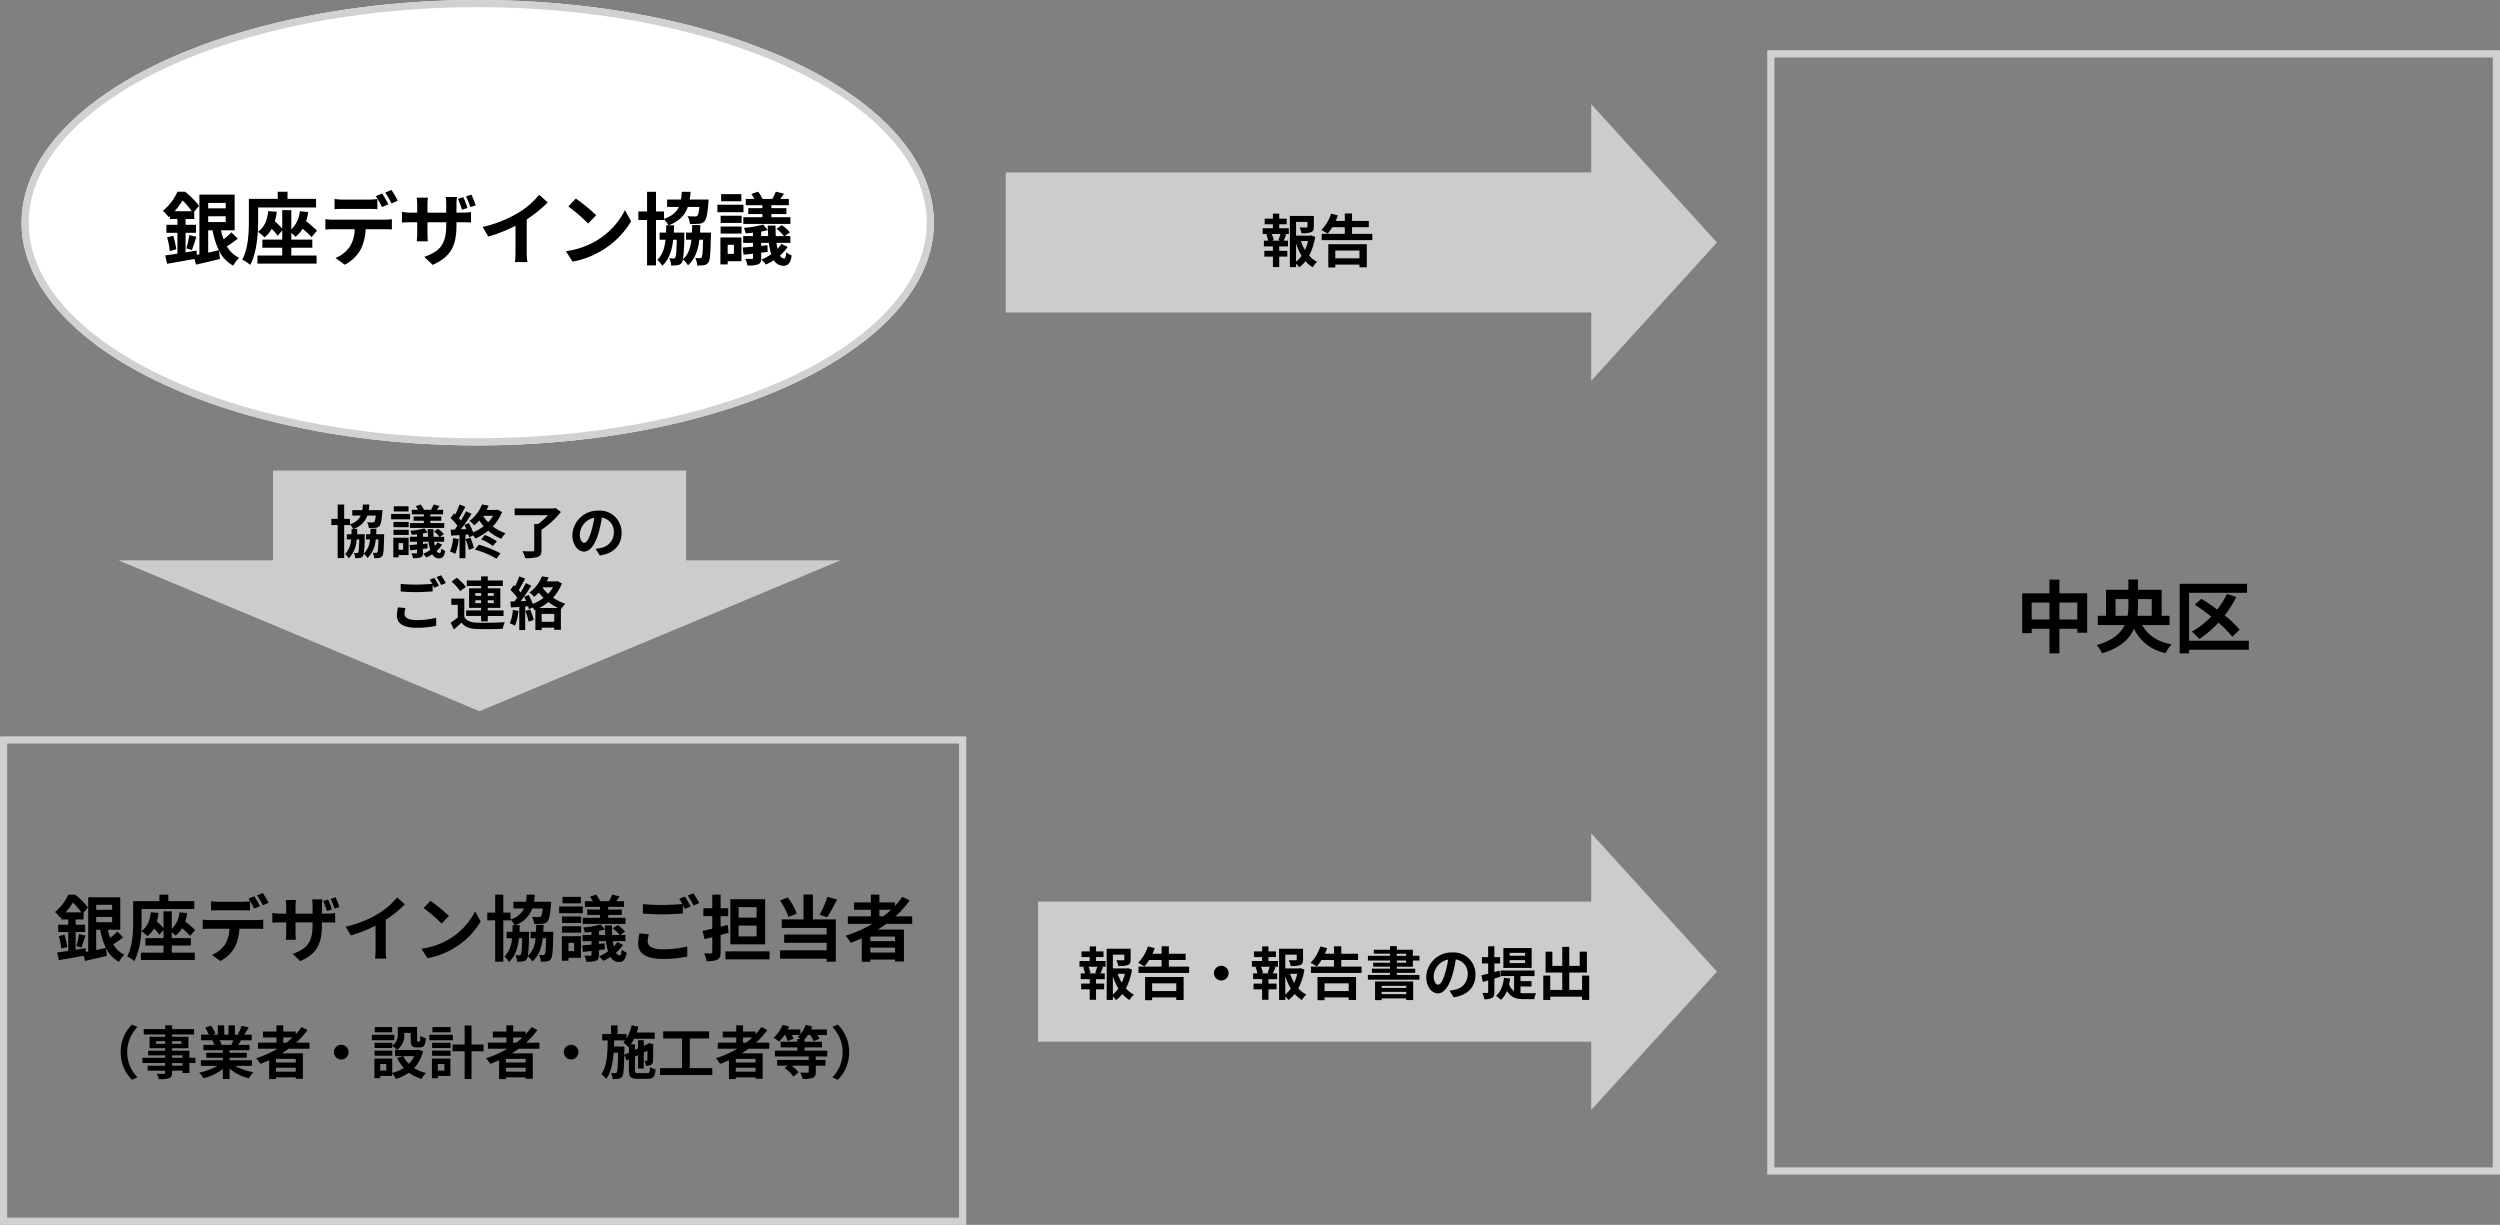
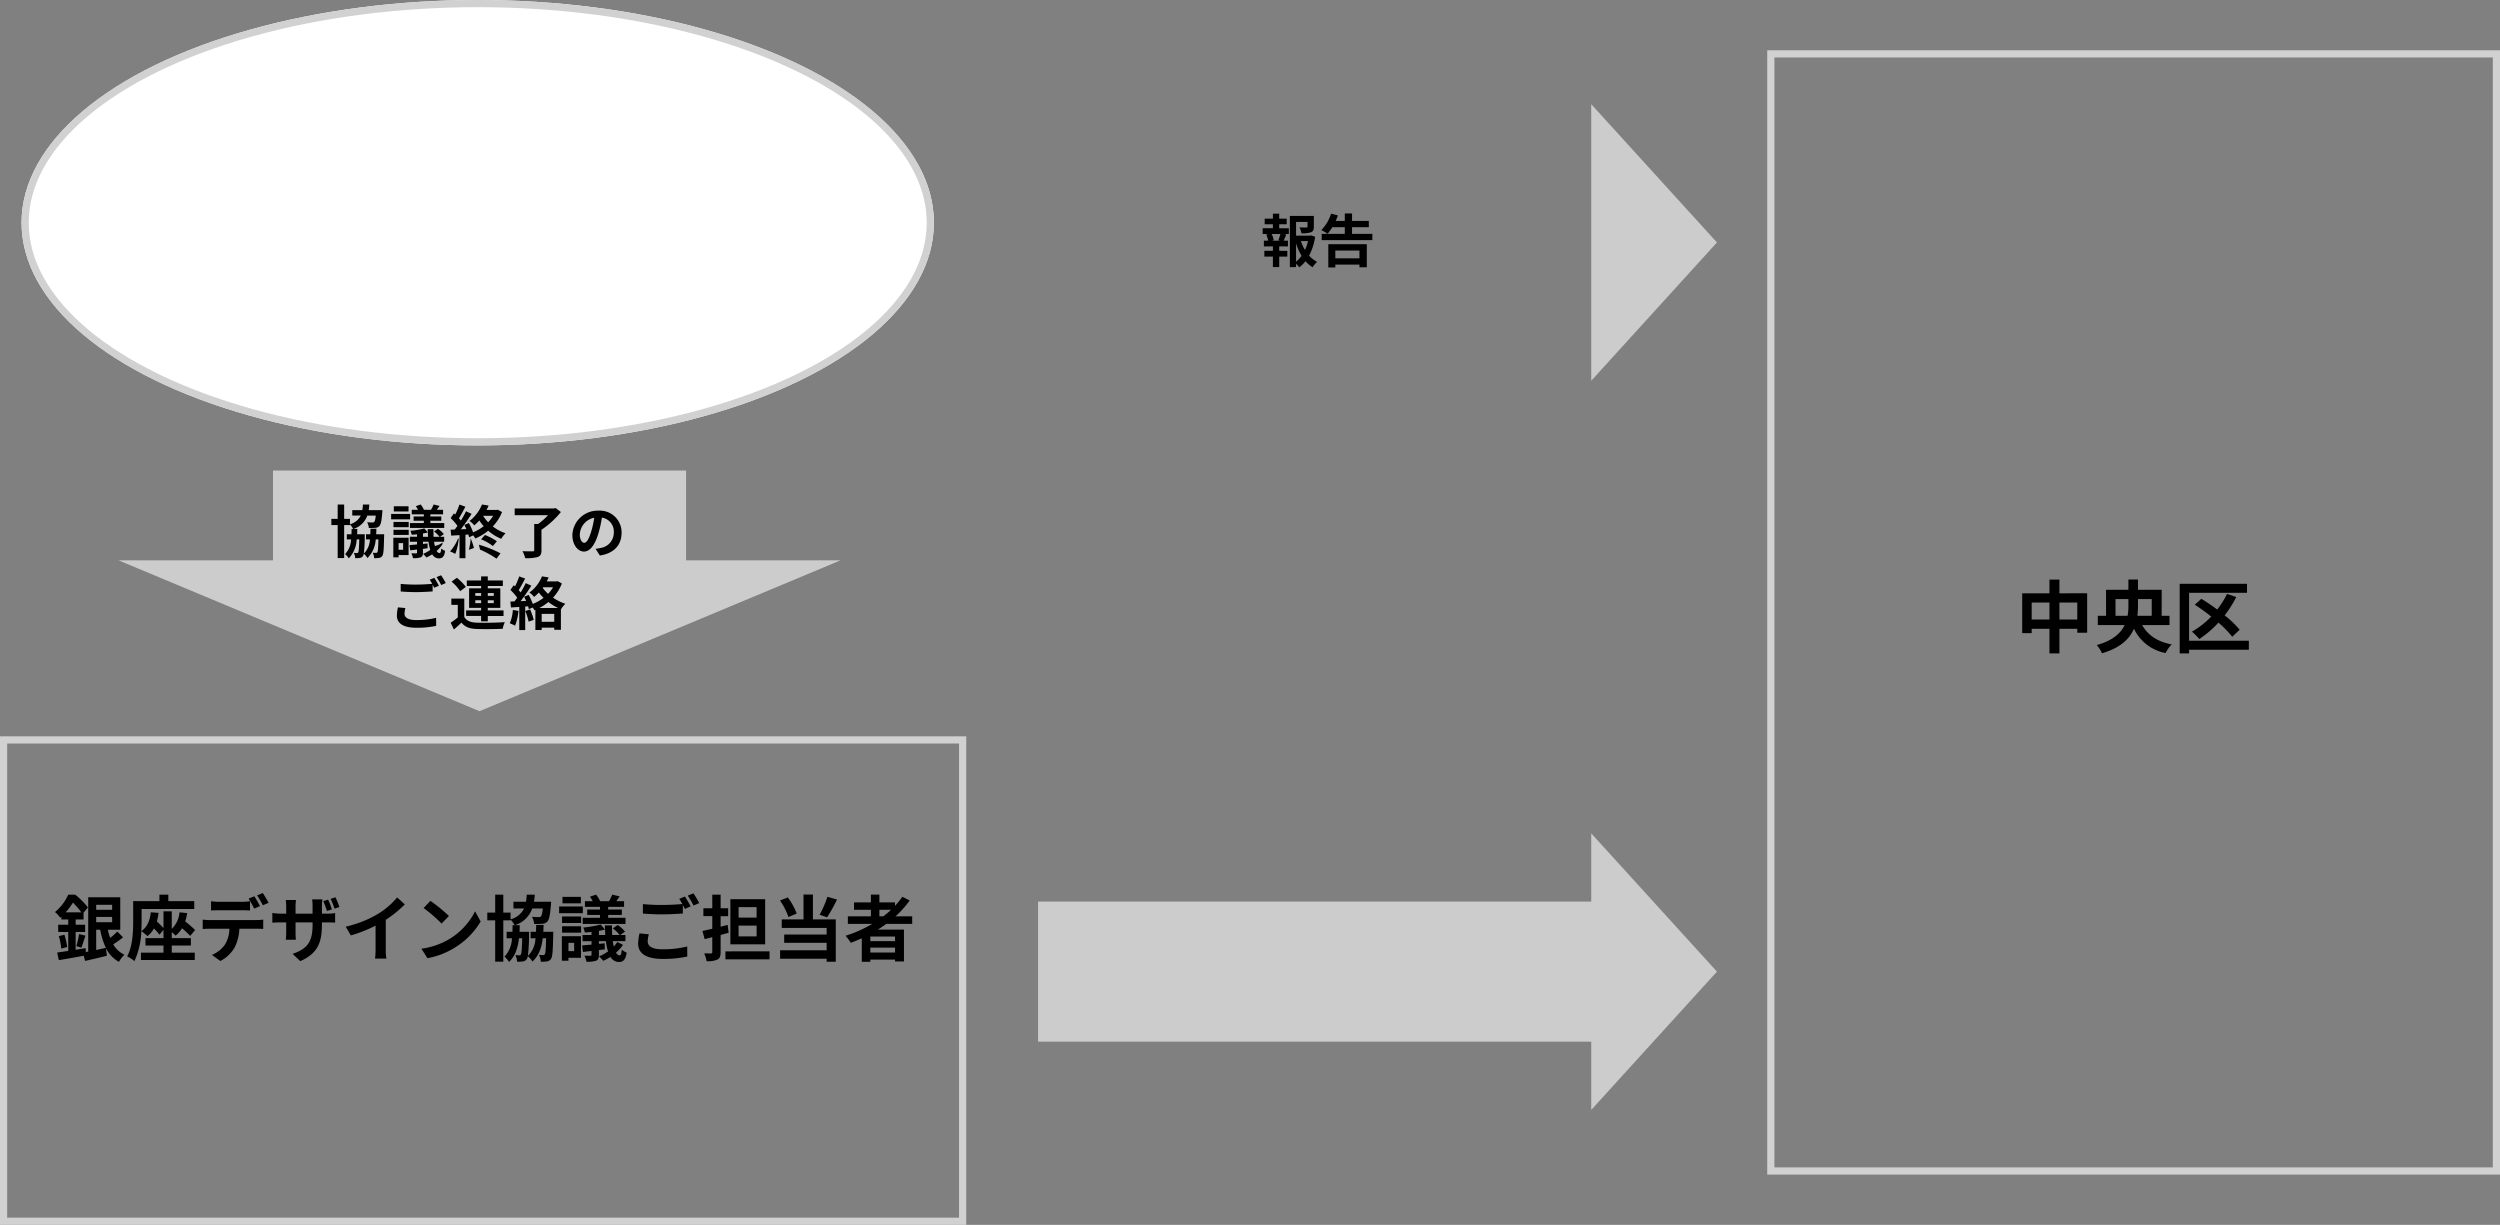
<svg xmlns="http://www.w3.org/2000/svg" width="696" height="341" viewBox="0 0 696 341">
  <rect x="0" y="0" width="696" height="341" fill="#808080" stroke="none" />
  <g id="img02" transform="translate(-31 -18)">
    <g id="長方形_20" data-name="長方形 20" transform="translate(523 32)" fill="none" stroke="#d1d1d1" stroke-width="2">
      <rect width="204" height="313" stroke="none" />
      <rect x="1" y="1" width="202" height="311" fill="none" />
    </g>
    <g id="長方形_19" data-name="長方形 19" transform="translate(31 223)" fill="none" stroke="#d1d1d1" stroke-width="2">
      <rect width="269" height="136" stroke="none" />
      <rect x="1" y="1" width="267" height="134" fill="none" />
    </g>
    <g id="楕円形_2" data-name="楕円形 2" transform="translate(37 18)" fill="#fff" stroke="#d1d1d1" stroke-width="2">
      <ellipse cx="127" cy="62" rx="127" ry="62" stroke="none" />
      <ellipse cx="127" cy="62" rx="126" ry="61" fill="none" />
    </g>
    <g id="グループ_8" data-name="グループ 8" transform="translate(-24 -376)">
      <path id="多角形_1" data-name="多角形 1" d="M38.5,0,77,35H0Z" transform="translate(533 423) rotate(90)" fill="#ccc" />
-       <rect id="長方形_6" data-name="長方形 6" width="174" height="39" transform="translate(335 442)" fill="#ccc" />
    </g>
    <g id="グループ_7" data-name="グループ 7" transform="translate(-24 -376)">
      <path id="多角形_3" data-name="多角形 3" d="M100.5,0,201,42H0Z" transform="translate(289 592) rotate(180)" fill="#ccc" />
      <rect id="長方形_9" data-name="長方形 9" width="115" height="32" transform="translate(131 525)" fill="#ccc" />
    </g>
    <g id="グループ_9" data-name="グループ 9" transform="translate(-24 -376)">
      <path id="多角形_2" data-name="多角形 2" d="M38.5,0,77,35H0Z" transform="translate(533 626) rotate(90)" fill="#ccc" />
      <rect id="長方形_8" data-name="長方形 8" width="155" height="39" transform="translate(344 645)" fill="#ccc" />
    </g>
    <path id="パス_38" data-name="パス 38" d="M12.342-7.524v-4.73h4.972v4.73Zm-7.722,0v-4.73H9.57v4.73Zm7.722-7.3v-3.806H9.57v3.806H1.98V-3.74H4.62V-4.95H9.57V1.914h2.772V-4.95h4.972v1.1h2.75V-14.828Zm15.62,6.27v-4.664h3.586v1.782a16.053,16.053,0,0,1-.22,2.882Zm10.076-4.664v4.664H34.056a25.184,25.184,0,0,0,.154-2.86v-1.8Zm4.95,7.238V-8.558H40.81V-15.8h-6.6v-2.86H31.548v2.86H25.322v7.238H23.034v2.574h7.48C29.414-3.7,27.17-1.65,22.748-.418A10.552,10.552,0,0,1,24.2,1.87c5.126-1.5,7.678-4,8.888-6.842A12.241,12.241,0,0,0,41.91,1.8,9.271,9.271,0,0,1,43.6-.594c-4.048-.77-6.666-2.618-8.228-5.39ZM65.076-1.628H48.444V-14.96H64.57v-2.508H45.826V1.914h2.618V.88H65.076ZM62.524-4.686a28.417,28.417,0,0,0-4.18-4,30.767,30.767,0,0,0,3.234-5.1L59-14.652A24.119,24.119,0,0,1,56.276-10.3c-1.474-1.1-3.014-2.134-4.422-2.992l-1.826,1.65a49.568,49.568,0,0,1,4.576,3.3,23.1,23.1,0,0,1-5.368,4.18A20.107,20.107,0,0,1,51.282-2.09a28.438,28.438,0,0,0,5.324-4.576,28.759,28.759,0,0,1,3.85,3.938Z" transform="translate(592 198)" />
-     <path id="パス_32" data-name="パス 32" d="M12.958-7.876H14.19a21.314,21.314,0,0,0,1.738,5.544c-.99.22-2,.44-2.97.66Zm4.884-7.634v1.518H12.958V-15.51Zm-4.884,5.324v-1.606h4.884v1.606ZM3.608-13.2A20.514,20.514,0,0,0,5.83-16.192,22.719,22.719,0,0,1,8.4-13.2ZM19.426-7.326A17.6,17.6,0,0,1,17.248-5.39a16.406,16.406,0,0,1-.726-2.486h3.806V-17.82H10.516V-1.188l-.726.132L9.724-2.244c-1.012.176-2.046.33-3.058.506V-7.194h2.9V-9.416h-2.9v-1.606h2.42v-2.09L10.428-14.7a23.333,23.333,0,0,0-3.894-3.916H4.4A14.744,14.744,0,0,1,.33-13.288,7.552,7.552,0,0,1,1.936-11.55l.352-.308v.836H4.4v1.606H1.32v2.222H4.4v5.808c-1.276.2-2.442.352-3.388.484L1.518,1.43C3.652,1.078,6.446.594,9.13.088l.44,1.584C11.506,1.232,13.948.66,16.236.088L15.95-2.244a9.443,9.443,0,0,0,3.982,4.2A8.975,8.975,0,0,1,21.6-.22a7.756,7.756,0,0,1-3.432-3.19,32.867,32.867,0,0,0,3.014-2.134ZM1.518-5.918A20.206,20.206,0,0,1,2.266-2.09L4.07-2.6a22.547,22.547,0,0,0-.836-3.762ZM8.426-2.4C8.8-3.344,9.24-4.774,9.68-6.072L7.7-6.556a25.692,25.692,0,0,1-.814,3.7ZM36.1-3.036h5.852V-5.3H36.1V-7.15a9.827,9.827,0,0,1,1.166,1.078,8.172,8.172,0,0,0,1.98-2.266,26.978,26.978,0,0,1,2.486,2.354l1.518-1.8a38.471,38.471,0,0,0-3.036-2.64,14.206,14.206,0,0,0,.594-2.53l-2.332-.264A7.962,7.962,0,0,1,36.1-8.14v-5.368h-2.53v5.126a25.575,25.575,0,0,0-2.046-2.024,15.147,15.147,0,0,0,.528-2.64l-2.376-.176c-.264,2.552-1.1,4.554-2.9,5.764.066-1.166.088-2.244.088-3.19v-3.586H42.988v-2.4H35.046v-1.98H32.318v1.98h-8.03v5.962c0,3.212-.132,7.81-1.848,10.956a10.184,10.184,0,0,1,2.222,1.452c1.364-2.508,1.914-6.072,2.112-9.2a14.768,14.768,0,0,1,1.892,1.54,8.239,8.239,0,0,0,1.98-2.354,16.359,16.359,0,0,1,1.672,1.914l1.254-1.5V-5.3H28.05v2.266h5.522V-.858H26.664V1.386H43.142V-.858H36.1Zm29.634-13.09a29.267,29.267,0,0,0-1.76-2.992l-1.738.726A25.955,25.955,0,0,1,64-15.356Zm-2.618,1.012c-.418-.814-1.188-2.2-1.738-3.014l-1.76.726a30.237,30.237,0,0,1,1.738,3.058Zm-5.434,1.276c.77,0,1.628.022,2.376.066V-16.61a17.269,17.269,0,0,1-2.376.176H50.49a16.46,16.46,0,0,1-2.354-.176v2.838c.66-.044,1.606-.066,2.354-.066ZM47.7-10.846a16.75,16.75,0,0,1-2.112-.132V-8.1c.616-.044,1.474-.088,2.112-.088h6.05a9.454,9.454,0,0,1-1.364,4.862A8.984,8.984,0,0,1,48.4-.176l2.574,1.87A10.556,10.556,0,0,0,55.4-2.53,13.957,13.957,0,0,0,56.8-8.184h5.3c.616,0,1.452.022,2,.066v-2.86a16.638,16.638,0,0,1-2,.132ZM87.45-14.828c-.286-.836-.792-2.112-1.21-2.992l-1.5.484a19.7,19.7,0,0,1,1.188,2.992Zm-2.31.726a22.307,22.307,0,0,0-1.166-3.014l-1.474.484a29.131,29.131,0,0,1,1.122,3.014Zm-3.058,1.3v-2.332a13.51,13.51,0,0,1,.154-2.024H79.09a13.907,13.907,0,0,1,.132,2.024V-12.8H74.008v-2.178a17.545,17.545,0,0,1,.132-2H71.016A17.871,17.871,0,0,1,71.148-15v2.2h-1.87a13.863,13.863,0,0,1-2.376-.22v2.992c.484-.044,1.276-.088,2.376-.088h1.87v2.992a17.792,17.792,0,0,1-.132,2.31H74.1c-.022-.44-.088-1.32-.088-2.31V-10.12h5.214v.836c0,5.412-1.87,7.3-6.116,8.8L75.46,1.738c5.324-2.354,6.622-5.676,6.622-11.132v-.726h1.65c1.144,0,1.914.022,2.4.066V-12.98a12.617,12.617,0,0,1-2.42.176Zm19.558,1.892a35.946,35.946,0,0,0,5.83-4.73l-2.354-2.134A23.22,23.22,0,0,1,99.374-12.8a33.8,33.8,0,0,1-10.01,3.982l1.584,2.684A43.013,43.013,0,0,0,98.516-9.13v7.216A24.639,24.639,0,0,1,98.362.968h3.476a15.125,15.125,0,0,1-.2-2.882ZM115.3-16.72l-2.068,2.2a45.743,45.743,0,0,1,5.5,4.752l2.244-2.31A46.2,46.2,0,0,0,115.3-16.72Zm-2.75,14.652L114.4.836a23.825,23.825,0,0,0,8.162-3.1,23.394,23.394,0,0,0,8.14-8.14l-1.716-3.1a20.861,20.861,0,0,1-8.008,8.558A22.675,22.675,0,0,1,112.552-2.068Zm37.334-5.17c.044-.682.066-1.386.088-2.112h-2.266q-.033,1.122-.066,2.112h-1.65v1.98h1.5c-.264,2.332-.88,4.136-2.332,5.412a50.683,50.683,0,0,0,.352-6.534c.022-.264.022-.858.022-.858H142.6c.022-.638.044-1.32.066-2.024h-1.5c2.992-1.188,4.532-2.86,5.324-5.126h3.234c-.154,1.518-.352,2.2-.594,2.442a.85.85,0,0,1-.682.2,20.177,20.177,0,0,1-2.046-.088,5.217,5.217,0,0,1,.66,2.178,17.039,17.039,0,0,0,2.486-.044,2.143,2.143,0,0,0,1.562-.682c.572-.616.858-2.024,1.1-5.192l.066-.88h-5.258a20.807,20.807,0,0,0,.242-2.156H144.8a20.369,20.369,0,0,1-.22,2.156h-3.85v2.068h3.256c-.66,1.452-1.87,2.53-4.136,3.322v-2.068h-2.222v-5.478h-2.486v5.478h-2.42v2.376h2.42V1.892h2.486v-12.65h2.222v-.22a8.576,8.576,0,0,1,1.254,1.716h-.638c0,.7-.022,1.386-.044,2.024h-1.782v1.98h1.628c-.242,2.4-.858,4.268-2.288,5.61a7,7,0,0,1,1.408,1.628c1.848-1.782,2.684-4.158,3.036-7.238h.99c-.088,3.366-.2,4.62-.418,4.95a.5.5,0,0,1-.506.264c-.264,0-.638-.022-1.166-.066a5.2,5.2,0,0,1,.528,2.024,10.136,10.136,0,0,0,1.76-.088,1.563,1.563,0,0,0,1.21-.748,1.9,1.9,0,0,0,.308-.858,6.182,6.182,0,0,1,1.408,1.65c1.914-1.76,2.794-4.092,3.168-7.128h1.034c-.088,3.322-.176,4.554-.4,4.884a.6.6,0,0,1-.528.264,10.034,10.034,0,0,1-1.254-.066,5.263,5.263,0,0,1,.55,2.09,10.842,10.842,0,0,0,1.848-.088,1.731,1.731,0,0,0,1.254-.77c.484-.594.594-2.53.7-7.414.022-.264.022-.88.022-.88Zm17.358-6.82h-3.916v1.65h3.916v.88h-5.3v1.87h13.112v-1.87h-5.3v-.88h4.18v-1.65h-4.18v-.814h4.862V-16.61h-2.376c.308-.44.66-.946,1.034-1.474l-2.288-.55a12.2,12.2,0,0,1-.99,2.024h-2.706a9.749,9.749,0,0,0-1.254-2.024L164.186-18a14.47,14.47,0,0,1,.836,1.386h-2.4v1.738h4.62Zm-5.852-3.894H155.76v1.98h5.632ZM161.986-15h-7.26v2.068h7.26ZM159.324-3.85v2.53h-1.738V-3.85Zm2.09-2.046h-5.852v7.5h2.024V.726h3.828Zm-5.786-1.078h5.83V-8.932h-5.83Zm0-2.97h5.83v-2h-5.83ZM166.914-6.27V-7.524c.66-.132,1.3-.264,1.87-.418.022.572.044,1.144.088,1.672Zm5.61,2.156a7.81,7.81,0,0,1-1.056,1.364c-.11-.484-.22-1.012-.308-1.628h3.872V-6.27H173.47L174.9-7.3a10.186,10.186,0,0,0-2.244-2.024l-1.5,1.034a9.672,9.672,0,0,1,2.09,2.024h-2.266c-.044-.88-.066-1.87-.066-2.926H168.74c0,.418.022.836.044,1.254l-1.342-1.54a29.461,29.461,0,0,1-5.346.924A6.481,6.481,0,0,1,162.6-7.04c.66-.044,1.342-.088,2.046-.176v.946H161.9v1.892h2.75v1.056c-1.078.088-2.046.176-2.882.242l.242,2c.792-.088,1.694-.176,2.64-.308V-.242c0,.242-.088.308-.352.33-.242,0-1.078,0-1.826-.022a7.373,7.373,0,0,1,.638,1.848,8.357,8.357,0,0,0,2.948-.308c.66-.308.858-.77.858-1.782V-1.65l1.8-.22-.044-1.848-1.76.176v-.836h2.134a18.3,18.3,0,0,0,.66,3.146,14.147,14.147,0,0,1-2.75,1.518,8.014,8.014,0,0,1,1.254,1.364A16,16,0,0,0,170.456.44,2.992,2.992,0,0,0,173.052,2c1.364,0,2.046-.77,2.354-2.882a5.649,5.649,0,0,1-1.5-.9c-.066,1.188-.286,1.76-.616,1.76a1.421,1.421,0,0,1-1.144-.836,12.1,12.1,0,0,0,2.134-2.4Z" transform="translate(76 90)" />
    <path id="パス_34" data-name="パス 34" d="M11.78-7.16H12.9a19.376,19.376,0,0,0,1.58,5.04c-.9.2-1.82.4-2.7.6Zm4.44-6.94v1.38H11.78V-14.1ZM11.78-9.26v-1.46h4.44v1.46ZM3.28-12A18.649,18.649,0,0,0,5.3-14.72,20.654,20.654,0,0,1,7.64-12ZM17.66-6.66A16,16,0,0,1,15.68-4.9a14.915,14.915,0,0,1-.66-2.26h3.46V-16.2H9.56V-1.08L8.9-.96,8.84-2.04c-.92.16-1.86.3-2.78.46V-6.54H8.7V-8.56H6.06v-1.46h2.2v-1.9l1.22-1.44a21.212,21.212,0,0,0-3.54-3.56H4A13.4,13.4,0,0,1,.3-12.08,6.865,6.865,0,0,1,1.76-10.5l.32-.28v.76H4v1.46H1.2v2.02H4v5.28c-1.16.18-2.22.32-3.08.44L1.38,1.3C3.32.98,5.86.54,8.3.08l.4,1.44c1.76-.4,3.98-.92,6.06-1.44L14.5-2.04a8.584,8.584,0,0,0,3.62,3.82A8.159,8.159,0,0,1,19.64-.2a7.051,7.051,0,0,1-3.12-2.9,29.879,29.879,0,0,0,2.74-1.94ZM1.38-5.38A18.369,18.369,0,0,1,2.06-1.9L3.7-2.36a20.5,20.5,0,0,0-.76-3.42Zm6.28,3.2C8-3.04,8.4-4.34,8.8-5.52L7-5.96A23.357,23.357,0,0,1,6.26-2.6Zm25.16-.58h5.32V-4.82H32.82V-6.5a8.934,8.934,0,0,1,1.06.98,7.429,7.429,0,0,0,1.8-2.06,24.525,24.525,0,0,1,2.26,2.14l1.38-1.64a34.973,34.973,0,0,0-2.76-2.4,12.914,12.914,0,0,0,.54-2.3l-2.12-.24A7.238,7.238,0,0,1,32.82-7.4v-4.88h-2.3v4.66a23.251,23.251,0,0,0-1.86-1.84,13.769,13.769,0,0,0,.48-2.4l-2.16-.16c-.24,2.32-1,4.14-2.64,5.24.06-1.06.08-2.04.08-2.9v-3.26H39.08v-2.18H31.86v-1.8H29.38v1.8h-7.3V-9.7c0,2.92-.12,7.1-1.68,9.96a9.258,9.258,0,0,1,2.02,1.32,21.373,21.373,0,0,0,1.92-8.36,13.425,13.425,0,0,1,1.72,1.4,7.49,7.49,0,0,0,1.8-2.14,14.872,14.872,0,0,1,1.52,1.74l1.14-1.36v2.32H25.5v2.06h5.02V-.78H24.24V1.26H39.22V-.78h-6.4Zm26.94-11.9a26.607,26.607,0,0,0-1.6-2.72l-1.58.66a23.6,23.6,0,0,1,1.6,2.76Zm-2.38.92c-.38-.74-1.08-2-1.58-2.74l-1.6.66a27.487,27.487,0,0,1,1.58,2.78Zm-4.94,1.16c.7,0,1.48.02,2.16.06V-15.1a15.7,15.7,0,0,1-2.16.16H45.9a14.964,14.964,0,0,1-2.14-.16v2.58c.6-.04,1.46-.06,2.14-.06ZM43.36-9.86a15.227,15.227,0,0,1-1.92-.12v2.62c.56-.04,1.34-.08,1.92-.08h5.5a8.6,8.6,0,0,1-1.24,4.42A8.167,8.167,0,0,1,44-.16l2.34,1.7A9.6,9.6,0,0,0,50.36-2.3a12.688,12.688,0,0,0,1.28-5.14h4.82c.56,0,1.32.02,1.82.06v-2.6a15.125,15.125,0,0,1-1.82.12ZM79.5-13.48c-.26-.76-.72-1.92-1.1-2.72l-1.36.44a17.914,17.914,0,0,1,1.08,2.72Zm-2.1.66a20.279,20.279,0,0,0-1.06-2.74L75-15.12a26.482,26.482,0,0,1,1.02,2.74Zm-2.78,1.18v-2.12a12.281,12.281,0,0,1,.14-1.84H71.9a12.643,12.643,0,0,1,.12,1.84v2.12H67.28v-1.98a15.949,15.949,0,0,1,.12-1.82H64.56a16.246,16.246,0,0,1,.12,1.8v2h-1.7a12.6,12.6,0,0,1-2.16-.2v2.72c.44-.04,1.16-.08,2.16-.08h1.7v2.72a16.174,16.174,0,0,1-.12,2.1h2.8c-.02-.4-.08-1.2-.08-2.1V-9.2h4.74v.76c0,4.92-1.7,6.64-5.56,8L68.6,1.58c4.84-2.14,6.02-5.16,6.02-10.12V-9.2h1.5c1.04,0,1.74.02,2.18.06V-11.8a11.47,11.47,0,0,1-2.2.16ZM92.4-9.92a32.678,32.678,0,0,0,5.3-4.3l-2.14-1.94a21.109,21.109,0,0,1-5.22,4.52,30.726,30.726,0,0,1-9.1,3.62l1.44,2.44A39.1,39.1,0,0,0,89.56-8.3v6.56A22.4,22.4,0,0,1,89.42.88h3.16a13.75,13.75,0,0,1-.18-2.62Zm12.42-5.28-1.88,2a41.585,41.585,0,0,1,5,4.32l2.04-2.1A42,42,0,0,0,104.82-15.2Zm-2.5,13.32L104,.76a21.659,21.659,0,0,0,7.42-2.82,21.267,21.267,0,0,0,7.4-7.4l-1.56-2.82a18.965,18.965,0,0,1-7.28,7.78A20.614,20.614,0,0,1,102.32-1.88Zm33.94-4.7c.04-.62.06-1.26.08-1.92h-2.06q-.03,1.02-.06,1.92h-1.5v1.8h1.36A7.205,7.205,0,0,1,131.96.14a46.077,46.077,0,0,0,.32-5.94c.02-.24.02-.78.02-.78h-2.66c.02-.58.04-1.2.06-1.84h-1.36a7.535,7.535,0,0,0,4.84-4.66h2.94c-.14,1.38-.32,2-.54,2.22a.773.773,0,0,1-.62.18,18.343,18.343,0,0,1-1.86-.08,4.742,4.742,0,0,1,.6,1.98,15.49,15.49,0,0,0,2.26-.04,1.948,1.948,0,0,0,1.42-.62c.52-.56.78-1.84,1-4.72l.06-.8h-4.78a18.919,18.919,0,0,0,.22-1.96h-2.24a18.512,18.512,0,0,1-.2,1.96h-3.5v1.88h2.96a5.8,5.8,0,0,1-3.76,3.02v-1.88h-2.02v-4.98h-2.26v4.98h-2.2v2.16h2.2V1.72h2.26V-9.78h2.02v-.2a7.8,7.8,0,0,1,1.14,1.56h-.58c0,.64-.02,1.26-.04,1.84h-1.62v1.8h1.48a7.647,7.647,0,0,1-2.08,5.1,6.368,6.368,0,0,1,1.28,1.48c1.68-1.62,2.44-3.78,2.76-6.58h.9c-.08,3.06-.18,4.2-.38,4.5a.459.459,0,0,1-.46.24c-.24,0-.58-.02-1.06-.06a4.729,4.729,0,0,1,.48,1.84,9.214,9.214,0,0,0,1.6-.08,1.421,1.421,0,0,0,1.1-.68,1.726,1.726,0,0,0,.28-.78,5.621,5.621,0,0,1,1.28,1.5c1.74-1.6,2.54-3.72,2.88-6.48h.94c-.08,3.02-.16,4.14-.36,4.44a.546.546,0,0,1-.48.24,9.121,9.121,0,0,1-1.14-.06,4.785,4.785,0,0,1,.5,1.9,9.856,9.856,0,0,0,1.68-.08,1.574,1.574,0,0,0,1.14-.7c.44-.54.54-2.3.64-6.74.02-.24.02-.8.02-.8Zm15.78-6.2h-3.56v1.5h3.56v.8h-4.82v1.7h11.92v-1.7h-4.82v-.8h3.8v-1.5h-3.8v-.74h4.42V-15.1h-2.16c.28-.4.6-.86.94-1.34l-2.08-.5a11.094,11.094,0,0,1-.9,1.84h-2.46a8.864,8.864,0,0,0-1.14-1.84l-1.68.58a13.152,13.152,0,0,1,.76,1.26h-2.18v1.58h4.2Zm-5.32-3.54H141.6v1.8h5.12Zm.54,2.68h-6.6v1.88h6.6ZM144.84-3.5v2.3h-1.58V-3.5Zm1.9-1.86h-5.32V1.46h1.84V.66h3.48Zm-5.26-.98h5.3V-8.12h-5.3Zm0-2.7h5.3v-1.82h-5.3ZM151.74-5.7V-6.84c.6-.12,1.18-.24,1.7-.38.02.52.04,1.04.08,1.52Zm5.1,1.96a7.1,7.1,0,0,1-.96,1.24c-.1-.44-.2-.92-.28-1.48h3.52V-5.7H157.7l1.3-.94a9.26,9.26,0,0,0-2.04-1.84l-1.36.94a8.793,8.793,0,0,1,1.9,1.84h-2.06c-.04-.8-.06-1.7-.06-2.66H153.4c0,.38.02.76.04,1.14l-1.22-1.4a26.782,26.782,0,0,1-4.86.84,5.893,5.893,0,0,1,.46,1.38c.6-.04,1.22-.08,1.86-.16v.86h-2.5v1.72h2.5v.96c-.98.08-1.86.16-2.62.22l.22,1.82c.72-.08,1.54-.16,2.4-.28V-.22c0,.22-.08.28-.32.3-.22,0-.98,0-1.66-.02a6.7,6.7,0,0,1,.58,1.68,7.6,7.6,0,0,0,2.68-.28c.6-.28.78-.7.78-1.62V-1.5l1.64-.2-.04-1.68-1.6.16v-.76h1.94a16.639,16.639,0,0,0,.6,2.86,12.861,12.861,0,0,1-2.5,1.38,7.286,7.286,0,0,1,1.14,1.24A14.547,14.547,0,0,0,154.96.4a2.72,2.72,0,0,0,2.36,1.42c1.24,0,1.86-.7,2.14-2.62a5.136,5.136,0,0,1-1.36-.82c-.06,1.08-.26,1.6-.56,1.6a1.292,1.292,0,0,1-1.04-.76,11,11,0,0,0,1.94-2.18Zm6.2-2.4a13.225,13.225,0,0,0-.38,2.86c0,2.72,2.26,4.24,6.8,4.24A31.593,31.593,0,0,0,176.34.3l-.02-2.8a28.086,28.086,0,0,1-6.96.78c-2.86,0-4.04-.92-4.04-2.18a8.15,8.15,0,0,1,.32-2Zm11.06-9.62a15.223,15.223,0,0,1,.86,1.44c-1.52.14-3.7.26-5.6.26a51.228,51.228,0,0,1-5.38-.24v2.64c1.6.12,3.32.22,5.4.22,1.88,0,4.34-.14,5.72-.24v-2.38c.2.4.4.78.56,1.1l1.62-.7c-.38-.74-1.1-2-1.6-2.74Zm2.36-.9a21.2,21.2,0,0,1,1.62,2.76l1.58-.68a22.078,22.078,0,0,0-1.62-2.72Zm19.18,6.12h-5.02v-2.92h5.02Zm0,5.24h-5.02V-8.32h5.02Zm2.38-10.36h-9.68V-3.1h9.68ZM187.58-8.5l-1.96.5v-2.94h2.1v-2.2h-2.1v-3.78H183.3v3.78h-2.48v2.2h2.48v3.5c-1,.24-1.96.46-2.74.62l.62,2.28,2.12-.56V-.94c0,.28-.1.38-.38.38-.26,0-1.1,0-1.88-.02a7.9,7.9,0,0,1,.66,2.16,6.441,6.441,0,0,0,3.04-.44c.66-.34.88-.92.88-2.08V-5.7c.76-.2,1.5-.42,2.24-.62Zm-.62,7.36V1.08h12.28V-1.14Zm28.4-15.2a28.648,28.648,0,0,1-2.18,5l2.08.72a45.07,45.07,0,0,0,2.76-4.94Zm-8.56,4.68a17.824,17.824,0,0,0-2.48-4.5l-2.16.86a18.865,18.865,0,0,1,2.34,4.6Zm4.52-5.3H208.7v6.92h-6.06v2.38h12.5v1.84H203.32v2.3h11.82v2.08H202.18V.92h12.96v.82h2.54V-10.04h-6.36Zm18.5,4.24h3.26a27.311,27.311,0,0,1-2.16,1.82h-1.1Zm4.36,8.74H227.3V-5.26h6.88ZM227.3-.82V-2.18h6.88V-.82ZM238.96-8.8v-2.1h-4.64a29.254,29.254,0,0,0,3.94-4.4l-2.04-1.04a24.355,24.355,0,0,1-2.06,2.54v-.98h-4.34v-2.16h-2.36v2.16h-4.7v2.06h4.7v1.82h-6.42v2.1h6.8a35.6,35.6,0,0,1-7.44,3.32,13.1,13.1,0,0,1,1.46,1.96c1.02-.38,2.06-.82,3.06-1.26V1.76h2.38v-.6h6.88v.52h2.48V-7.2H229.4c.82-.52,1.58-1.04,2.36-1.6Z" transform="translate(46 284)" />
-     <path id="パス_35" data-name="パス 35" d="M13.76,1.6,15.28.928A9.94,9.94,0,0,1,12.416-6.08a9.94,9.94,0,0,1,2.864-7.008l-1.52-.672a10.544,10.544,0,0,0-3.152,7.68A10.544,10.544,0,0,0,13.76,1.6ZM27.792-2.3h-2.88v-.752h2.88Zm-2.88-2.9h2.88v.688h-2.88ZM20.464-8.384v-.768h2.512v.768Zm7.04-.768v.768H24.912v-.768Zm3.888,4.64H29.728V-6.48H24.912v-.7h4.544v-3.168H24.912v-.656h6.112v-1.5H24.912v-1.04H22.976v1.04H17.008v1.5h5.968v.656H18.64v3.168h4.336v.7H18.24V-5.2h4.736v.688H16.64v1.456h6.336V-2.3H18.112V-.928h4.864v.5c0,.288-.1.384-.4.4-.256,0-1.2,0-1.968-.032a5.866,5.866,0,0,1,.624,1.5,8.426,8.426,0,0,0,2.832-.272c.624-.272.848-.656.848-1.6v-.5h2.88v.656h1.936V-3.056h1.664Zm10.576-4.88c-.176.432-.368.9-.56,1.28H38.416l.272-.048a7.88,7.88,0,0,0-.544-1.232Zm5.168,7.136V-3.824H40.912v-.7h4.8V-5.9h-4.8v-.72h5.552V-8.112H43.328c.24-.384.5-.816.752-1.28h3.008v-1.552h-2.08c.368-.56.8-1.28,1.248-2.016l-2-.48a12.889,12.889,0,0,1-1.008,2.32l.576.176H42.4v-2.608H40.608v2.608H39.424v-2.608H37.648v2.608H36.192l.784-.288a12.107,12.107,0,0,0-1.216-2.256l-1.632.56a14.342,14.342,0,0,1,.992,1.984H32.976v1.552H36.32l-.192.032a7.19,7.19,0,0,1,.544,1.248h-3.04v1.488H39.04v.72H34.432v1.376H39.04v.7H32.928v1.568H37.52A16.81,16.81,0,0,1,32.464-.384,8.875,8.875,0,0,1,33.68,1.2a15.177,15.177,0,0,0,5.36-2.592V1.392h1.872v-2.88a13.657,13.657,0,0,0,5.376,2.7,8.95,8.95,0,0,1,1.28-1.728A14.294,14.294,0,0,1,42.5-2.256Zm8.72-7.92h2.608A21.849,21.849,0,0,1,56.736-8.72h-.88Zm3.488,6.992h-5.5V-4.208h5.5ZM53.84-.656V-1.744h5.5V-.656ZM63.168-7.04V-8.72H59.456a23.4,23.4,0,0,0,3.152-3.52l-1.632-.832a19.484,19.484,0,0,1-1.648,2.032v-.784H55.856v-1.728H53.968v1.728h-3.76v1.648h3.76V-8.72H48.832v1.68h5.44A28.479,28.479,0,0,1,48.32-4.384a10.484,10.484,0,0,1,1.168,1.568c.816-.3,1.648-.656,2.448-1.008V1.408h1.9V.928h5.5v.416h1.984v-7.1H55.52c.656-.416,1.264-.832,1.888-1.28Zm6.784.96A2.062,2.062,0,0,0,72-4.032,2.062,2.062,0,0,0,74.048-6.08,2.062,2.062,0,0,0,72-8.128,2.062,2.062,0,0,0,69.952-6.08Zm16.224-6.976H81.344v1.44h4.832Zm.608,2.144H80.528v1.5h6.256ZM86.208-6.5H81.28v1.424h4.928Zm6.112,1.52a7.587,7.587,0,0,1-1.5,2.16,7.884,7.884,0,0,1-1.552-2.16ZM84.544-.944h-1.7v-1.84h1.7ZM93.52-6.768l-.32.08H87.568a5.065,5.065,0,0,0,1.984-4.464v-.272h1.792v1.936c0,1.584.368,2.08,1.648,2.08h.928c1.072,0,1.488-.56,1.648-2.544a5.428,5.428,0,0,1-1.552-.672c-.016,1.392-.08,1.6-.288,1.6h-.4c-.176,0-.208-.048-.208-.5V-13.1H87.76v1.9a3.6,3.6,0,0,1-1.552,3.28v-.768H81.28v1.456h4.928V-7.84a8.483,8.483,0,0,1,1.328,1.152h-.544v1.712h2.224l-1.632.528a11.127,11.127,0,0,0,1.84,2.768A10.489,10.489,0,0,1,86.192-.3V-4.288h-4.96V1.168h1.616V.544h3.344V-.272a8.056,8.056,0,0,1,.992,1.648A12.924,12.924,0,0,0,90.848-.368a11.151,11.151,0,0,0,3.52,1.744A8.2,8.2,0,0,1,95.6-.272a10.925,10.925,0,0,1-3.3-1.376A10.8,10.8,0,0,0,94.768-6.3Zm8.944-6.288H97.392v1.44h5.072Zm.608,2.144H96.528v1.5h6.544ZM100.72-2.784v1.84H98.9v-1.84Zm1.664-1.5H97.248V1.168H98.9V.544h3.488ZM97.3-5.072h5.136V-6.5H97.3Zm0-2.16h5.136V-8.688H97.3Zm14.32-.976h-3.344v-5.28h-1.92v5.28h-3.344V-6.32h3.344V1.392h1.92V-6.32h3.344Zm8.24-1.968h2.608a21.85,21.85,0,0,1-1.728,1.456h-.88Zm3.488,6.992h-5.5V-4.208h5.5Zm-5.5,2.528V-1.744h5.5V-.656Zm9.328-6.384V-8.72h-3.712a23.4,23.4,0,0,0,3.152-3.52l-1.632-.832a19.483,19.483,0,0,1-1.648,2.032v-.784h-3.472v-1.728h-1.888v1.728h-3.76v1.648h3.76V-8.72h-5.136v1.68h5.44a28.48,28.48,0,0,1-5.952,2.656,10.483,10.483,0,0,1,1.168,1.568c.816-.3,1.648-.656,2.448-1.008V1.408h1.9V.928h5.5v.416h1.984v-7.1H119.52c.656-.416,1.264-.832,1.888-1.28Zm6.784.96A2.062,2.062,0,0,0,136-4.032a2.062,2.062,0,0,0,2.048-2.048A2.062,2.062,0,0,0,136-8.128,2.062,2.062,0,0,0,133.952-6.08Zm16.832.752.032-1.6v-.72h-2.88c.016-.56.032-1.136.048-1.712h3.056a5.964,5.964,0,0,1-.512.576,10.376,10.376,0,0,1,1.424,1.344l.144-.16v1.664Zm3.9,5.088c-.8,0-.912-.1-.912-.752V-4.848l.864-.4V-1.52h1.584V-5.984l1.024-.48c-.016,1.52-.016,2.4-.048,2.544-.016.208-.1.24-.224.24s-.352,0-.544-.016a4.806,4.806,0,0,1,.352,1.392A3.618,3.618,0,0,0,158.1-2.48a1.122,1.122,0,0,0,.688-1.1c.048-.48.048-2.112.064-4.384l.064-.256-1.184-.416-.288.208-.064.048-1.152.528V-9.408H154.64V-7.12l-.864.4V-8.256h-1.168a10.42,10.42,0,0,0,.912-1.552h5.744v-1.728H154.24c.176-.544.352-1.1.48-1.664l-1.872-.352a11.557,11.557,0,0,1-1.424,3.632v-1.2h-2.5v-2.416H147.1v2.416h-2.448v1.76h1.536c-.048,3.7-.192,7.216-1.776,9.408a5.647,5.647,0,0,1,1.36,1.328c1.328-1.824,1.84-4.416,2.064-7.3h1.248c-.064,3.76-.16,5.1-.368,5.424a.465.465,0,0,1-.464.256A8.937,8.937,0,0,1,147.1-.3a4.468,4.468,0,0,1,.464,1.7,8.364,8.364,0,0,0,1.648-.08A1.433,1.433,0,0,0,150.24.656c.368-.512.48-2.048.544-5.968l.656,1.552.656-.3V-.992c0,1.824.512,2.336,2.4,2.336h2.8c1.552,0,2.032-.608,2.24-2.608A5.241,5.241,0,0,1,158-1.92c-.1,1.408-.224,1.68-.848,1.68ZM169.04-1.632V-9.9h5.376v-1.984H161.632V-9.9h5.232v8.272h-6.1V.288h14.544v-1.92Zm14.816-8.544h2.608a21.85,21.85,0,0,1-1.728,1.456h-.88Zm3.488,6.992h-5.5V-4.208h5.5Zm-5.5,2.528V-1.744h5.5V-.656Zm9.328-6.384V-8.72h-3.712a23.4,23.4,0,0,0,3.152-3.52l-1.632-.832a19.484,19.484,0,0,1-1.648,2.032v-.784h-3.472v-1.728h-1.888v1.728h-3.76v1.648h3.76V-8.72h-5.136v1.68h5.44a28.479,28.479,0,0,1-5.952,2.656,10.484,10.484,0,0,1,1.168,1.568c.816-.3,1.648-.656,2.448-1.008V1.408h1.9V.928h5.5v.416h1.984v-7.1H183.52c.656-.416,1.264-.832,1.888-1.28ZM207.3-4.88V-6.5h-6.32v-.912h4.848V-8.976h-4.848v-.64a8.594,8.594,0,0,0,.944-1.232h.624a8.984,8.984,0,0,1,.992,1.7l1.632-.688a7.638,7.638,0,0,0-.608-1.008h2.656V-12.4H202.8a6.783,6.783,0,0,0,.336-.816l-1.824-.464a8.148,8.148,0,0,1-1.488,2.576v-1.3h-3.5c.144-.272.272-.528.384-.8l-1.824-.48a9.673,9.673,0,0,1-2.544,3.6,11.855,11.855,0,0,1,1.584,1.056,14.037,14.037,0,0,0,1.488-1.824h.16a8.974,8.974,0,0,1,.736,1.68l1.632-.672a6.9,6.9,0,0,0-.48-1.008H199.6a4.635,4.635,0,0,1-.576.544c.24.128.592.352.928.56h-.96v.768h-4.64v1.568h4.64V-6.5h-6.256V-4.88h9.408v.96h-8.8v1.6h2.944l-.848.64a10.725,10.725,0,0,1,2.416,2.4l1.472-1.184a9.849,9.849,0,0,0-1.936-1.856h4.752v1.7c0,.192-.08.256-.336.256s-1.216,0-2.032-.032a8,8,0,0,1,.688,1.776,7.908,7.908,0,0,0,2.768-.288c.688-.288.88-.736.88-1.68V-2.32h2.7v-1.6h-2.7v-.96Zm2.944-8.88-1.52.672a9.94,9.94,0,0,1,2.864,7.008A9.94,9.94,0,0,1,208.72.928l1.52.672a10.544,10.544,0,0,0,3.152-7.68A10.544,10.544,0,0,0,210.24-13.76Z" transform="translate(54 317)" />
-     <path id="パス_33" data-name="パス 33" d="M-28.272-5.264c.032-.5.048-1.008.064-1.536h-1.648q-.024.816-.048,1.536h-1.2v1.44h1.088a5.764,5.764,0,0,1-1.7,3.936,36.86,36.86,0,0,0,.256-4.752c.016-.192.016-.624.016-.624h-2.128c.016-.464.032-.96.048-1.472h-1.088a6.028,6.028,0,0,0,3.872-3.728h2.352c-.112,1.1-.256,1.6-.432,1.776a.618.618,0,0,1-.5.144A14.674,14.674,0,0,1-30.8-8.608a3.794,3.794,0,0,1,.48,1.584,12.392,12.392,0,0,0,1.808-.032,1.559,1.559,0,0,0,1.136-.5c.416-.448.624-1.472.8-3.776l.048-.64h-3.824a15.132,15.132,0,0,0,.176-1.568h-1.792a14.812,14.812,0,0,1-.16,1.568h-2.8v1.5h2.368a4.637,4.637,0,0,1-3.008,2.416v-1.5h-1.616v-3.984h-1.808v3.984h-1.76v1.728h1.76v9.2h1.808v-9.2h1.616v-.16a6.237,6.237,0,0,1,.912,1.248h-.464c0,.512-.016,1.008-.032,1.472h-1.3v1.44h1.184A6.118,6.118,0,0,1-36.928.256,5.1,5.1,0,0,1-35.9,1.44,8.168,8.168,0,0,0-33.7-3.824h.72c-.064,2.448-.144,3.36-.3,3.6a.367.367,0,0,1-.368.192c-.192,0-.464-.016-.848-.048a3.783,3.783,0,0,1,.384,1.472,7.372,7.372,0,0,0,1.28-.064,1.137,1.137,0,0,0,.88-.544A1.381,1.381,0,0,0-31.728.16,4.5,4.5,0,0,1-30.7,1.36a7.9,7.9,0,0,0,2.3-5.184h.752c-.064,2.416-.128,3.312-.288,3.552a.437.437,0,0,1-.384.192,7.3,7.3,0,0,1-.912-.048,3.828,3.828,0,0,1,.4,1.52,7.885,7.885,0,0,0,1.344-.064,1.259,1.259,0,0,0,.912-.56c.352-.432.432-1.84.512-5.392.016-.192.016-.64.016-.64Zm13.264-4.96h-2.848v1.2h2.848v.64h-3.856v1.36h9.536v-1.36h-3.856v-.64h3.04v-1.2h-3.04v-.592h3.536V-12.08h-1.728c.224-.32.48-.688.752-1.072l-1.664-.4a8.874,8.874,0,0,1-.72,1.472h-1.968a7.091,7.091,0,0,0-.912-1.472l-1.344.464a10.523,10.523,0,0,1,.608,1.008h-1.744v1.264h3.36Zm-4.256-2.832h-4.1v1.44h4.1Zm.432,2.144h-5.28v1.5h5.28ZM-20.768-2.8V-.96h-1.264V-2.8Zm1.52-1.488H-23.5V1.168h1.472V.528h2.784Zm-4.208-.784h4.24V-6.5h-4.24Zm0-2.16h4.24V-8.688h-4.24Zm8.208,2.672v-.912c.48-.1.944-.192,1.36-.3.016.416.032.832.064,1.216Zm4.08,1.568A5.68,5.68,0,0,1-11.936-2c-.08-.352-.16-.736-.224-1.184h2.816V-4.56H-10.48l1.04-.752a7.408,7.408,0,0,0-1.632-1.472l-1.088.752A7.034,7.034,0,0,1-10.64-4.56h-1.648c-.032-.64-.048-1.36-.048-2.128H-13.92c0,.3.016.608.032.912l-.976-1.12a21.426,21.426,0,0,1-3.888.672,4.713,4.713,0,0,1,.368,1.1c.48-.032.976-.064,1.488-.128v.688h-2v1.376h2v.768c-.784.064-1.488.128-2.1.176l.176,1.456c.576-.064,1.232-.128,1.92-.224v.832c0,.176-.064.224-.256.24-.176,0-.784,0-1.328-.016a5.362,5.362,0,0,1,.464,1.344,6.078,6.078,0,0,0,2.144-.224c.48-.224.624-.56.624-1.3V-1.2l1.312-.16L-13.968-2.7l-1.28.128v-.608H-13.7A13.31,13.31,0,0,0-13.216-.9a10.288,10.288,0,0,1-2,1.1A5.828,5.828,0,0,1-14.3,1.2,11.637,11.637,0,0,0-12.672.32a2.176,2.176,0,0,0,1.888,1.136c.992,0,1.488-.56,1.712-2.1A4.108,4.108,0,0,1-10.16-1.3c-.048.864-.208,1.28-.448,1.28a1.034,1.034,0,0,1-.832-.608A8.8,8.8,0,0,0-9.888-2.368Zm4.3-1.2A11.633,11.633,0,0,1-7.712-.48,9.4,9.4,0,0,1-6.256.208,14.793,14.793,0,0,0-5.3-3.92Zm3.472.288A18.932,18.932,0,0,1-2.464-.928l1.408-.512a17.64,17.64,0,0,0-.992-2.88Zm2.608,2.9A26.676,26.676,0,0,1,5.232,1.536L6.336.048A31.612,31.612,0,0,0,.32-2.352ZM.944-3.856a14.463,14.463,0,0,1,3.28,1.872l1.1-1.328A16.41,16.41,0,0,0,2.016-5.056ZM4.288-10.4A9.916,9.916,0,0,1,2.9-8.592,11.146,11.146,0,0,1,1.5-10.4Zm1.3-1.7-.288.064H2.448c.224-.4.416-.816.592-1.216l-1.856-.3A10.915,10.915,0,0,1-2.288-8.96,5.324,5.324,0,0,1-.976-7.728,12.929,12.929,0,0,0,.448-9.1,13.164,13.164,0,0,0,1.664-7.5a12.916,12.916,0,0,1-2.96,1.7A16.005,16.005,0,0,0-2.464-8.384l-1.264.528c.192.352.384.752.56,1.152L-4.7-6.64c1.008-1.3,2.112-2.912,2.992-4.3l-1.552-.72A29.016,29.016,0,0,1-4.688-9.072c-.16-.208-.352-.416-.544-.64.576-.88,1.216-2.128,1.792-3.216l-1.648-.608a20.283,20.283,0,0,1-1.168,2.784c-.128-.112-.256-.224-.368-.32l-.912,1.3A15.7,15.7,0,0,1-5.648-7.6c-.256.368-.512.72-.752,1.024l-1.152.048.16,1.648,2.32-.144V1.408h1.648V-5.136l.816-.064c.08.288.144.544.192.784l1.168-.528a4.842,4.842,0,0,1,.56.864,14.51,14.51,0,0,0,3.6-2.176A12.438,12.438,0,0,0,6.544-4a7.907,7.907,0,0,1,1.2-1.552A11.854,11.854,0,0,1,4.192-7.44a12.549,12.549,0,0,0,2.576-4Zm16.08-.464-.464.128H10.288v1.872h9.28A18.367,18.367,0,0,1,16.8-8.112H15.728V-.864c0,.272-.112.352-.464.352-.368.016-1.68.016-2.8-.048a8.332,8.332,0,0,1,.752,1.952,11.242,11.242,0,0,0,3.472-.32c.784-.288,1.056-.8,1.056-1.9v-5.68a24.514,24.514,0,0,0,5.408-4.944Zm7.984,9.68c-.592,0-1.232-.784-1.232-2.384a4.968,4.968,0,0,1,4.016-4.592,25.433,25.433,0,0,1-.848,3.84C30.944-3.872,30.3-2.88,29.648-2.88ZM34,.656c4-.608,6.048-2.976,6.048-6.3a6.047,6.047,0,0,0-6.4-6.192,7.066,7.066,0,0,0-7.3,6.784c0,2.672,1.488,4.608,3.232,4.608,1.728,0,3.1-1.952,4.048-5.152a34.435,34.435,0,0,0,.944-4.3,3.922,3.922,0,0,1,3.312,4.192,4.29,4.29,0,0,1-3.6,4.24c-.416.1-.864.176-1.472.256ZM-22.208,15.088a10.579,10.579,0,0,0-.3,2.288c0,2.176,1.808,3.392,5.44,3.392a25.274,25.274,0,0,0,5.5-.528L-11.584,18a22.469,22.469,0,0,1-5.568.624c-2.288,0-3.232-.736-3.232-1.744a6.52,6.52,0,0,1,.256-1.6Zm8.848-7.7a12.176,12.176,0,0,1,.688,1.152c-1.216.112-2.96.208-4.48.208a40.982,40.982,0,0,1-4.3-.192v2.112c1.28.1,2.656.176,4.32.176,1.5,0,3.472-.112,4.576-.192v-1.9c.16.32.32.624.448.88l1.3-.56c-.3-.592-.88-1.6-1.28-2.192Zm1.888-.72a16.964,16.964,0,0,1,1.3,2.208l1.264-.544a17.662,17.662,0,0,0-1.3-2.176Zm10.8,7.248v-.8H.944v.8Zm0-2.8H.944v.768H-.672Zm5.136,0v.768H2.8V11.12Zm0,2.8H2.8v-.8H4.464ZM.944,18.976H2.8V17.488H7.184V15.936H2.8v-.7H6.288V9.792H2.8V9.136H6.992V7.6H2.8V6.464H.944V7.6H-3.04V9.136H.944v.656H-2.4v5.44H.944v.7H-3.232v1.552H.944ZM-3.312,9.392A13.9,13.9,0,0,0-5.824,6.848L-7.28,7.936a12.468,12.468,0,0,1,2.4,2.656Zm-.432,3.264h-3.6V14.4h1.792v3.488A19.175,19.175,0,0,1-7.536,19.36l.9,1.888c.816-.688,1.472-1.3,2.112-1.92.96,1.232,2.24,1.7,4.144,1.776,1.952.08,5.344.048,7.328-.048A8.675,8.675,0,0,1,7.536,19.2c-2.208.176-5.984.224-7.9.144C-2,19.28-3.12,18.832-3.744,17.76Zm13.52,3.152a11.633,11.633,0,0,1-.848,3.712,9.4,9.4,0,0,1,1.456.688,14.793,14.793,0,0,0,.96-4.128Zm3.472.288a18.932,18.932,0,0,1,.928,2.976l1.408-.512a17.64,17.64,0,0,0-.992-2.88Zm3.9-.832A13.407,13.407,0,0,0,19.664,13.6a14.815,14.815,0,0,0,2.7,1.664Zm.656,3.84V16.9H21.3V19.1Zm.4-9.616h2.768a10.215,10.215,0,0,1-1.376,1.84,9.627,9.627,0,0,1-1.5-1.664Zm4.032-1.7-.288.08H19.2a11.975,11.975,0,0,0,.544-1.12l-1.856-.288a10.389,10.389,0,0,1-3.488,4.5,5.5,5.5,0,0,1,1.28,1.232,12.223,12.223,0,0,0,1.328-1.232,16.464,16.464,0,0,0,1.312,1.488,12.743,12.743,0,0,1-2.992,1.68,16.762,16.762,0,0,0-1.152-2.512l-1.264.528c.192.352.384.752.56,1.152l-1.536.064c1.008-1.3,2.112-2.912,2.992-4.3l-1.552-.72a29.016,29.016,0,0,1-1.424,2.592c-.16-.192-.336-.416-.544-.64.576-.9,1.216-2.128,1.792-3.216l-1.648-.608a20.283,20.283,0,0,1-1.168,2.784c-.128-.112-.256-.224-.368-.32l-.912,1.3A15.7,15.7,0,0,1,10.992,12.4c-.256.368-.512.72-.752,1.024l-1.152.048.16,1.648,2.32-.144v6.432h1.648V14.864l.816-.064c.08.288.144.56.192.8l1.056-.48a4.663,4.663,0,0,1,.5.768l.272-.112v5.616h1.76v-.656H21.3v.592h1.856V15.6l.032.016A6.6,6.6,0,0,1,24.4,14.1a14.1,14.1,0,0,1-3.44-1.712,12.428,12.428,0,0,0,2.464-3.952Z" transform="translate(164 172)" />
-     <path id="パス_36" data-name="パス 36" d="M5.424-6H3.088L3.6-6.144a6.838,6.838,0,0,0-.56-1.712H5.472c-.144.544-.384,1.232-.56,1.712Zm-.288-4.56h2.08v-1.568H5.136V-13.52H3.376v1.392H1.088v1.568H3.376v1.1H.528v1.6H2.112l-.576.144A9.115,9.115,0,0,1,2.064-6H.864v1.6H3.376v1.232H.992v1.6H3.376V1.344h1.76V-1.568H7.392v-1.6H5.136V-4.4H7.568V-6h-1.2c.224-.48.464-1.1.736-1.7l-.624-.16H7.808v-1.6H5.136ZM9.824-5.232A15.825,15.825,0,0,0,11.36-1.776,8.29,8.29,0,0,1,9.824-.144Zm3.328-.656a11.625,11.625,0,0,1-.848,2.48,12.04,12.04,0,0,1-1.136-2.48ZM14-7.472l-.32.08H9.824v-3.824h3.184V-9.9c0,.176-.08.224-.32.24-.24,0-1.12,0-1.9-.032a6.527,6.527,0,0,1,.544,1.632,7.416,7.416,0,0,0,2.64-.272c.624-.256.8-.72.8-1.536V-12.88H8.1V1.376H9.824V.432a5.521,5.521,0,0,1,.88.992A8.833,8.833,0,0,0,12.448-.288a8.407,8.407,0,0,0,2,1.7A6.581,6.581,0,0,1,15.68-.1,7.719,7.719,0,0,1,13.456-1.84a16.343,16.343,0,0,0,1.68-5.232ZM27.472-3.248v2.16h-6.72v-2.16ZM18.8,1.456h1.952V.672h6.72v.736H29.52V-5.008H18.8ZM25.408-7.9v-1.84H30.08v-1.744H25.408v-2.08H23.392v2.08H20.848a14.284,14.284,0,0,0,.624-1.552l-1.9-.48a11.444,11.444,0,0,1-2.72,4.576,11.005,11.005,0,0,1,1.744,1.008A11.234,11.234,0,0,0,19.9-9.744h3.488V-7.9H16.96v1.76h14.1V-7.9ZM37.952-6.08A2.062,2.062,0,0,0,40-4.032,2.062,2.062,0,0,0,42.048-6.08,2.062,2.062,0,0,0,40-8.128,2.062,2.062,0,0,0,37.952-6.08ZM53.424-6H51.088l.512-.144a6.838,6.838,0,0,0-.56-1.712h2.432c-.144.544-.384,1.232-.56,1.712Zm-.288-4.56h2.08v-1.568h-2.08V-13.52h-1.76v1.392H49.088v1.568h2.288v1.1H48.528v1.6h1.584l-.576.144A9.116,9.116,0,0,1,50.064-6h-1.2v1.6h2.512v1.232H48.992v1.6h2.384V1.344h1.76V-1.568h2.256v-1.6H53.136V-4.4h2.432V-6h-1.2c.224-.48.464-1.1.736-1.7l-.624-.16h1.328v-1.6H53.136Zm4.688,5.328A15.825,15.825,0,0,0,59.36-1.776,8.29,8.29,0,0,1,57.824-.144Zm3.328-.656a11.625,11.625,0,0,1-.848,2.48,12.04,12.04,0,0,1-1.136-2.48ZM62-7.472l-.32.08H57.824v-3.824h3.184V-9.9c0,.176-.08.224-.32.24-.24,0-1.12,0-1.9-.032a6.527,6.527,0,0,1,.544,1.632,7.416,7.416,0,0,0,2.64-.272c.624-.256.8-.72.8-1.536V-12.88H56.1V1.376h1.728V.432a5.521,5.521,0,0,1,.88.992A8.833,8.833,0,0,0,60.448-.288a8.407,8.407,0,0,0,2,1.7A6.581,6.581,0,0,1,63.68-.1,7.719,7.719,0,0,1,61.456-1.84a16.343,16.343,0,0,0,1.68-5.232ZM75.472-3.248v2.16h-6.72v-2.16ZM66.8,1.456h1.952V.672h6.72v.736H77.52V-5.008H66.8ZM73.408-7.9v-1.84H78.08v-1.744H73.408v-2.08H71.392v2.08H68.848a14.286,14.286,0,0,0,.624-1.552l-1.9-.48a11.444,11.444,0,0,1-2.72,4.576,11.005,11.005,0,0,1,1.744,1.008A11.234,11.234,0,0,0,67.9-9.744h3.488V-7.9H64.96v1.76h14.1V-7.9Zm18.1,5.36v.576H84.656v-.576ZM84.656-.24V-.864H91.5V-.24Zm-1.84,1.68h1.84V.96H91.5v.464h1.92V-3.76H82.816ZM88.88-9.584h2.576v.608H88.88Zm0-1.9h2.576v.592H88.88Zm4.464,3.616V-9.584h1.824V-10.9H93.344v-1.7H88.88V-13.6h-1.9v1.008H82.464v1.1h4.512v.592H80.832v1.312h6.144v.608H82.288v1.1h4.688v.56h-5.04V-6.16h5.04v.576h-6.16v1.328H95.168V-5.584H88.88V-6.16H94V-7.312H88.88v-.56Zm7.024,4.992c-.592,0-1.232-.784-1.232-2.384a4.968,4.968,0,0,1,4.016-4.592,25.434,25.434,0,0,1-.848,3.84C101.664-3.872,101.024-2.88,100.368-2.88ZM104.72.656c4-.608,6.048-2.976,6.048-6.3a6.047,6.047,0,0,0-6.4-6.192,7.066,7.066,0,0,0-7.3,6.784c0,2.672,1.488,4.608,3.232,4.608,1.728,0,3.1-1.952,4.048-5.152a34.433,34.433,0,0,0,.944-4.3,3.922,3.922,0,0,1,3.312,4.192,4.29,4.29,0,0,1-3.6,4.24c-.416.1-.864.176-1.472.256Zm19.872-11.584h-4.3v-.8h4.3Zm0,2.048h-4.3V-9.7h4.3Zm1.824-4.176h-7.872v5.52h7.872Zm-8.688,7.984-.256-1.712-1.44.384V-8.768h1.6v-1.76h-1.6v-3.024H114.3v3.024h-1.728v1.76H114.3v2.832c-.72.176-1.36.352-1.9.464l.432,1.84c.464-.128.944-.272,1.472-.416v3.2c0,.208-.08.272-.272.272-.192.016-.736.016-1.328,0a6.255,6.255,0,0,1,.5,1.744A3.948,3.948,0,0,0,115.408.8c.48-.288.624-.752.624-1.632V-4.56Zm5.584,2.7h3.056V-3.856h-3.056V-5.264h3.9V-6.8H117.76v1.536h3.76v4.176a3.592,3.592,0,0,1-1.392-1.872,14.543,14.543,0,0,0,.3-1.616L118.7-4.784c-.24,2.176-.9,3.952-2.224,5.008a9.776,9.776,0,0,1,1.392,1.136,7.071,7.071,0,0,0,1.68-2.512c1.088,1.936,2.7,2.32,4.8,2.32h2.784A5.609,5.609,0,0,1,127.648-.5c-.688.016-2.672.016-3.216.016-.4,0-.752-.016-1.12-.048Zm17.136-3.024v3.984H136.88V-6.24h4.912v-5.808h-2V-8.1H136.88v-5.3h-1.952v5.3h-2.752v-3.952h-1.888V-6.24h4.64v4.832h-3.344V-5.392h-1.936V1.392h1.936V.464h8.864v.912h1.984V-5.392Z" transform="translate(331 295)" />
+     <path id="パス_33" data-name="パス 33" d="M-28.272-5.264c.032-.5.048-1.008.064-1.536h-1.648q-.024.816-.048,1.536h-1.2v1.44h1.088a5.764,5.764,0,0,1-1.7,3.936,36.86,36.86,0,0,0,.256-4.752c.016-.192.016-.624.016-.624h-2.128c.016-.464.032-.96.048-1.472h-1.088a6.028,6.028,0,0,0,3.872-3.728h2.352c-.112,1.1-.256,1.6-.432,1.776a.618.618,0,0,1-.5.144A14.674,14.674,0,0,1-30.8-8.608a3.794,3.794,0,0,1,.48,1.584,12.392,12.392,0,0,0,1.808-.032,1.559,1.559,0,0,0,1.136-.5c.416-.448.624-1.472.8-3.776l.048-.64h-3.824a15.132,15.132,0,0,0,.176-1.568h-1.792a14.812,14.812,0,0,1-.16,1.568h-2.8v1.5h2.368a4.637,4.637,0,0,1-3.008,2.416v-1.5h-1.616v-3.984h-1.808v3.984h-1.76v1.728h1.76v9.2h1.808v-9.2h1.616v-.16a6.237,6.237,0,0,1,.912,1.248h-.464c0,.512-.016,1.008-.032,1.472h-1.3v1.44h1.184A6.118,6.118,0,0,1-36.928.256,5.1,5.1,0,0,1-35.9,1.44,8.168,8.168,0,0,0-33.7-3.824h.72c-.064,2.448-.144,3.36-.3,3.6a.367.367,0,0,1-.368.192c-.192,0-.464-.016-.848-.048a3.783,3.783,0,0,1,.384,1.472,7.372,7.372,0,0,0,1.28-.064,1.137,1.137,0,0,0,.88-.544A1.381,1.381,0,0,0-31.728.16,4.5,4.5,0,0,1-30.7,1.36a7.9,7.9,0,0,0,2.3-5.184h.752c-.064,2.416-.128,3.312-.288,3.552a.437.437,0,0,1-.384.192,7.3,7.3,0,0,1-.912-.048,3.828,3.828,0,0,1,.4,1.52,7.885,7.885,0,0,0,1.344-.064,1.259,1.259,0,0,0,.912-.56c.352-.432.432-1.84.512-5.392.016-.192.016-.64.016-.64Zm13.264-4.96h-2.848v1.2h2.848v.64h-3.856v1.36h9.536v-1.36h-3.856v-.64h3.04v-1.2h-3.04v-.592h3.536V-12.08h-1.728c.224-.32.48-.688.752-1.072l-1.664-.4a8.874,8.874,0,0,1-.72,1.472h-1.968a7.091,7.091,0,0,0-.912-1.472l-1.344.464a10.523,10.523,0,0,1,.608,1.008h-1.744v1.264h3.36Zm-4.256-2.832h-4.1v1.44h4.1Zm.432,2.144h-5.28v1.5h5.28ZM-20.768-2.8V-.96h-1.264V-2.8Zm1.52-1.488H-23.5V1.168h1.472V.528h2.784Zm-4.208-.784h4.24V-6.5h-4.24Zm0-2.16h4.24V-8.688h-4.24Zm8.208,2.672v-.912c.48-.1.944-.192,1.36-.3.016.416.032.832.064,1.216m4.08,1.568A5.68,5.68,0,0,1-11.936-2c-.08-.352-.16-.736-.224-1.184h2.816V-4.56H-10.48l1.04-.752a7.408,7.408,0,0,0-1.632-1.472l-1.088.752A7.034,7.034,0,0,1-10.64-4.56h-1.648c-.032-.64-.048-1.36-.048-2.128H-13.92c0,.3.016.608.032.912l-.976-1.12a21.426,21.426,0,0,1-3.888.672,4.713,4.713,0,0,1,.368,1.1c.48-.032.976-.064,1.488-.128v.688h-2v1.376h2v.768c-.784.064-1.488.128-2.1.176l.176,1.456c.576-.064,1.232-.128,1.92-.224v.832c0,.176-.064.224-.256.24-.176,0-.784,0-1.328-.016a5.362,5.362,0,0,1,.464,1.344,6.078,6.078,0,0,0,2.144-.224c.48-.224.624-.56.624-1.3V-1.2l1.312-.16L-13.968-2.7l-1.28.128v-.608H-13.7A13.31,13.31,0,0,0-13.216-.9a10.288,10.288,0,0,1-2,1.1A5.828,5.828,0,0,1-14.3,1.2,11.637,11.637,0,0,0-12.672.32a2.176,2.176,0,0,0,1.888,1.136c.992,0,1.488-.56,1.712-2.1A4.108,4.108,0,0,1-10.16-1.3c-.048.864-.208,1.28-.448,1.28a1.034,1.034,0,0,1-.832-.608A8.8,8.8,0,0,0-9.888-2.368Zm4.3-1.2A11.633,11.633,0,0,1-7.712-.48,9.4,9.4,0,0,1-6.256.208,14.793,14.793,0,0,0-5.3-3.92Zm3.472.288A18.932,18.932,0,0,1-2.464-.928l1.408-.512a17.64,17.64,0,0,0-.992-2.88Zm2.608,2.9A26.676,26.676,0,0,1,5.232,1.536L6.336.048A31.612,31.612,0,0,0,.32-2.352ZM.944-3.856a14.463,14.463,0,0,1,3.28,1.872l1.1-1.328A16.41,16.41,0,0,0,2.016-5.056ZM4.288-10.4A9.916,9.916,0,0,1,2.9-8.592,11.146,11.146,0,0,1,1.5-10.4Zm1.3-1.7-.288.064H2.448c.224-.4.416-.816.592-1.216l-1.856-.3A10.915,10.915,0,0,1-2.288-8.96,5.324,5.324,0,0,1-.976-7.728,12.929,12.929,0,0,0,.448-9.1,13.164,13.164,0,0,0,1.664-7.5a12.916,12.916,0,0,1-2.96,1.7A16.005,16.005,0,0,0-2.464-8.384l-1.264.528c.192.352.384.752.56,1.152L-4.7-6.64c1.008-1.3,2.112-2.912,2.992-4.3l-1.552-.72A29.016,29.016,0,0,1-4.688-9.072c-.16-.208-.352-.416-.544-.64.576-.88,1.216-2.128,1.792-3.216l-1.648-.608a20.283,20.283,0,0,1-1.168,2.784c-.128-.112-.256-.224-.368-.32l-.912,1.3A15.7,15.7,0,0,1-5.648-7.6c-.256.368-.512.72-.752,1.024l-1.152.048.16,1.648,2.32-.144V1.408h1.648V-5.136l.816-.064c.08.288.144.544.192.784l1.168-.528a4.842,4.842,0,0,1,.56.864,14.51,14.51,0,0,0,3.6-2.176A12.438,12.438,0,0,0,6.544-4a7.907,7.907,0,0,1,1.2-1.552A11.854,11.854,0,0,1,4.192-7.44a12.549,12.549,0,0,0,2.576-4Zm16.08-.464-.464.128H10.288v1.872h9.28A18.367,18.367,0,0,1,16.8-8.112H15.728V-.864c0,.272-.112.352-.464.352-.368.016-1.68.016-2.8-.048a8.332,8.332,0,0,1,.752,1.952,11.242,11.242,0,0,0,3.472-.32c.784-.288,1.056-.8,1.056-1.9v-5.68a24.514,24.514,0,0,0,5.408-4.944Zm7.984,9.68c-.592,0-1.232-.784-1.232-2.384a4.968,4.968,0,0,1,4.016-4.592,25.433,25.433,0,0,1-.848,3.84C30.944-3.872,30.3-2.88,29.648-2.88ZM34,.656c4-.608,6.048-2.976,6.048-6.3a6.047,6.047,0,0,0-6.4-6.192,7.066,7.066,0,0,0-7.3,6.784c0,2.672,1.488,4.608,3.232,4.608,1.728,0,3.1-1.952,4.048-5.152a34.435,34.435,0,0,0,.944-4.3,3.922,3.922,0,0,1,3.312,4.192,4.29,4.29,0,0,1-3.6,4.24c-.416.1-.864.176-1.472.256ZM-22.208,15.088a10.579,10.579,0,0,0-.3,2.288c0,2.176,1.808,3.392,5.44,3.392a25.274,25.274,0,0,0,5.5-.528L-11.584,18a22.469,22.469,0,0,1-5.568.624c-2.288,0-3.232-.736-3.232-1.744a6.52,6.52,0,0,1,.256-1.6Zm8.848-7.7a12.176,12.176,0,0,1,.688,1.152c-1.216.112-2.96.208-4.48.208a40.982,40.982,0,0,1-4.3-.192v2.112c1.28.1,2.656.176,4.32.176,1.5,0,3.472-.112,4.576-.192v-1.9c.16.32.32.624.448.88l1.3-.56c-.3-.592-.88-1.6-1.28-2.192Zm1.888-.72a16.964,16.964,0,0,1,1.3,2.208l1.264-.544a17.662,17.662,0,0,0-1.3-2.176Zm10.8,7.248v-.8H.944v.8Zm0-2.8H.944v.768H-.672Zm5.136,0v.768H2.8V11.12Zm0,2.8H2.8v-.8H4.464ZM.944,18.976H2.8V17.488H7.184V15.936H2.8v-.7H6.288V9.792H2.8V9.136H6.992V7.6H2.8V6.464H.944V7.6H-3.04V9.136H.944v.656H-2.4v5.44H.944v.7H-3.232v1.552H.944ZM-3.312,9.392A13.9,13.9,0,0,0-5.824,6.848L-7.28,7.936a12.468,12.468,0,0,1,2.4,2.656Zm-.432,3.264h-3.6V14.4h1.792v3.488A19.175,19.175,0,0,1-7.536,19.36l.9,1.888c.816-.688,1.472-1.3,2.112-1.92.96,1.232,2.24,1.7,4.144,1.776,1.952.08,5.344.048,7.328-.048A8.675,8.675,0,0,1,7.536,19.2c-2.208.176-5.984.224-7.9.144C-2,19.28-3.12,18.832-3.744,17.76Zm13.52,3.152a11.633,11.633,0,0,1-.848,3.712,9.4,9.4,0,0,1,1.456.688,14.793,14.793,0,0,0,.96-4.128Zm3.472.288a18.932,18.932,0,0,1,.928,2.976l1.408-.512a17.64,17.64,0,0,0-.992-2.88Zm3.9-.832A13.407,13.407,0,0,0,19.664,13.6a14.815,14.815,0,0,0,2.7,1.664Zm.656,3.84V16.9H21.3V19.1Zm.4-9.616h2.768a10.215,10.215,0,0,1-1.376,1.84,9.627,9.627,0,0,1-1.5-1.664Zm4.032-1.7-.288.08H19.2a11.975,11.975,0,0,0,.544-1.12l-1.856-.288a10.389,10.389,0,0,1-3.488,4.5,5.5,5.5,0,0,1,1.28,1.232,12.223,12.223,0,0,0,1.328-1.232,16.464,16.464,0,0,0,1.312,1.488,12.743,12.743,0,0,1-2.992,1.68,16.762,16.762,0,0,0-1.152-2.512l-1.264.528c.192.352.384.752.56,1.152l-1.536.064c1.008-1.3,2.112-2.912,2.992-4.3l-1.552-.72a29.016,29.016,0,0,1-1.424,2.592c-.16-.192-.336-.416-.544-.64.576-.9,1.216-2.128,1.792-3.216l-1.648-.608a20.283,20.283,0,0,1-1.168,2.784c-.128-.112-.256-.224-.368-.32l-.912,1.3A15.7,15.7,0,0,1,10.992,12.4c-.256.368-.512.72-.752,1.024l-1.152.048.16,1.648,2.32-.144v6.432h1.648V14.864l.816-.064c.08.288.144.56.192.8l1.056-.48a4.663,4.663,0,0,1,.5.768l.272-.112v5.616h1.76v-.656H21.3v.592h1.856V15.6l.032.016A6.6,6.6,0,0,1,24.4,14.1a14.1,14.1,0,0,1-3.44-1.712,12.428,12.428,0,0,0,2.464-3.952Z" transform="translate(164 172)" />
    <path id="パス_37" data-name="パス 37" d="M5.424-6H3.088L3.6-6.144a6.838,6.838,0,0,0-.56-1.712H5.472c-.144.544-.384,1.232-.56,1.712Zm-.288-4.56h2.08v-1.568H5.136V-13.52H3.376v1.392H1.088v1.568H3.376v1.1H.528v1.6H2.112l-.576.144A9.115,9.115,0,0,1,2.064-6H.864v1.6H3.376v1.232H.992v1.6H3.376V1.344h1.76V-1.568H7.392v-1.6H5.136V-4.4H7.568V-6h-1.2c.224-.48.464-1.1.736-1.7l-.624-.16H7.808v-1.6H5.136ZM9.824-5.232A15.825,15.825,0,0,0,11.36-1.776,8.29,8.29,0,0,1,9.824-.144Zm3.328-.656a11.625,11.625,0,0,1-.848,2.48,12.04,12.04,0,0,1-1.136-2.48ZM14-7.472l-.32.08H9.824v-3.824h3.184V-9.9c0,.176-.08.224-.32.24-.24,0-1.12,0-1.9-.032a6.527,6.527,0,0,1,.544,1.632,7.416,7.416,0,0,0,2.64-.272c.624-.256.8-.72.8-1.536V-12.88H8.1V1.376H9.824V.432a5.521,5.521,0,0,1,.88.992A8.833,8.833,0,0,0,12.448-.288a8.407,8.407,0,0,0,2,1.7A6.581,6.581,0,0,1,15.68-.1,7.719,7.719,0,0,1,13.456-1.84a16.343,16.343,0,0,0,1.68-5.232ZM27.472-3.248v2.16h-6.72v-2.16ZM18.8,1.456h1.952V.672h6.72v.736H29.52V-5.008H18.8ZM25.408-7.9v-1.84H30.08v-1.744H25.408v-2.08H23.392v2.08H20.848a14.284,14.284,0,0,0,.624-1.552l-1.9-.48a11.444,11.444,0,0,1-2.72,4.576,11.005,11.005,0,0,1,1.744,1.008A11.234,11.234,0,0,0,19.9-9.744h3.488V-7.9H16.96v1.76h14.1V-7.9Z" transform="translate(382 91)" />
  </g>
</svg>